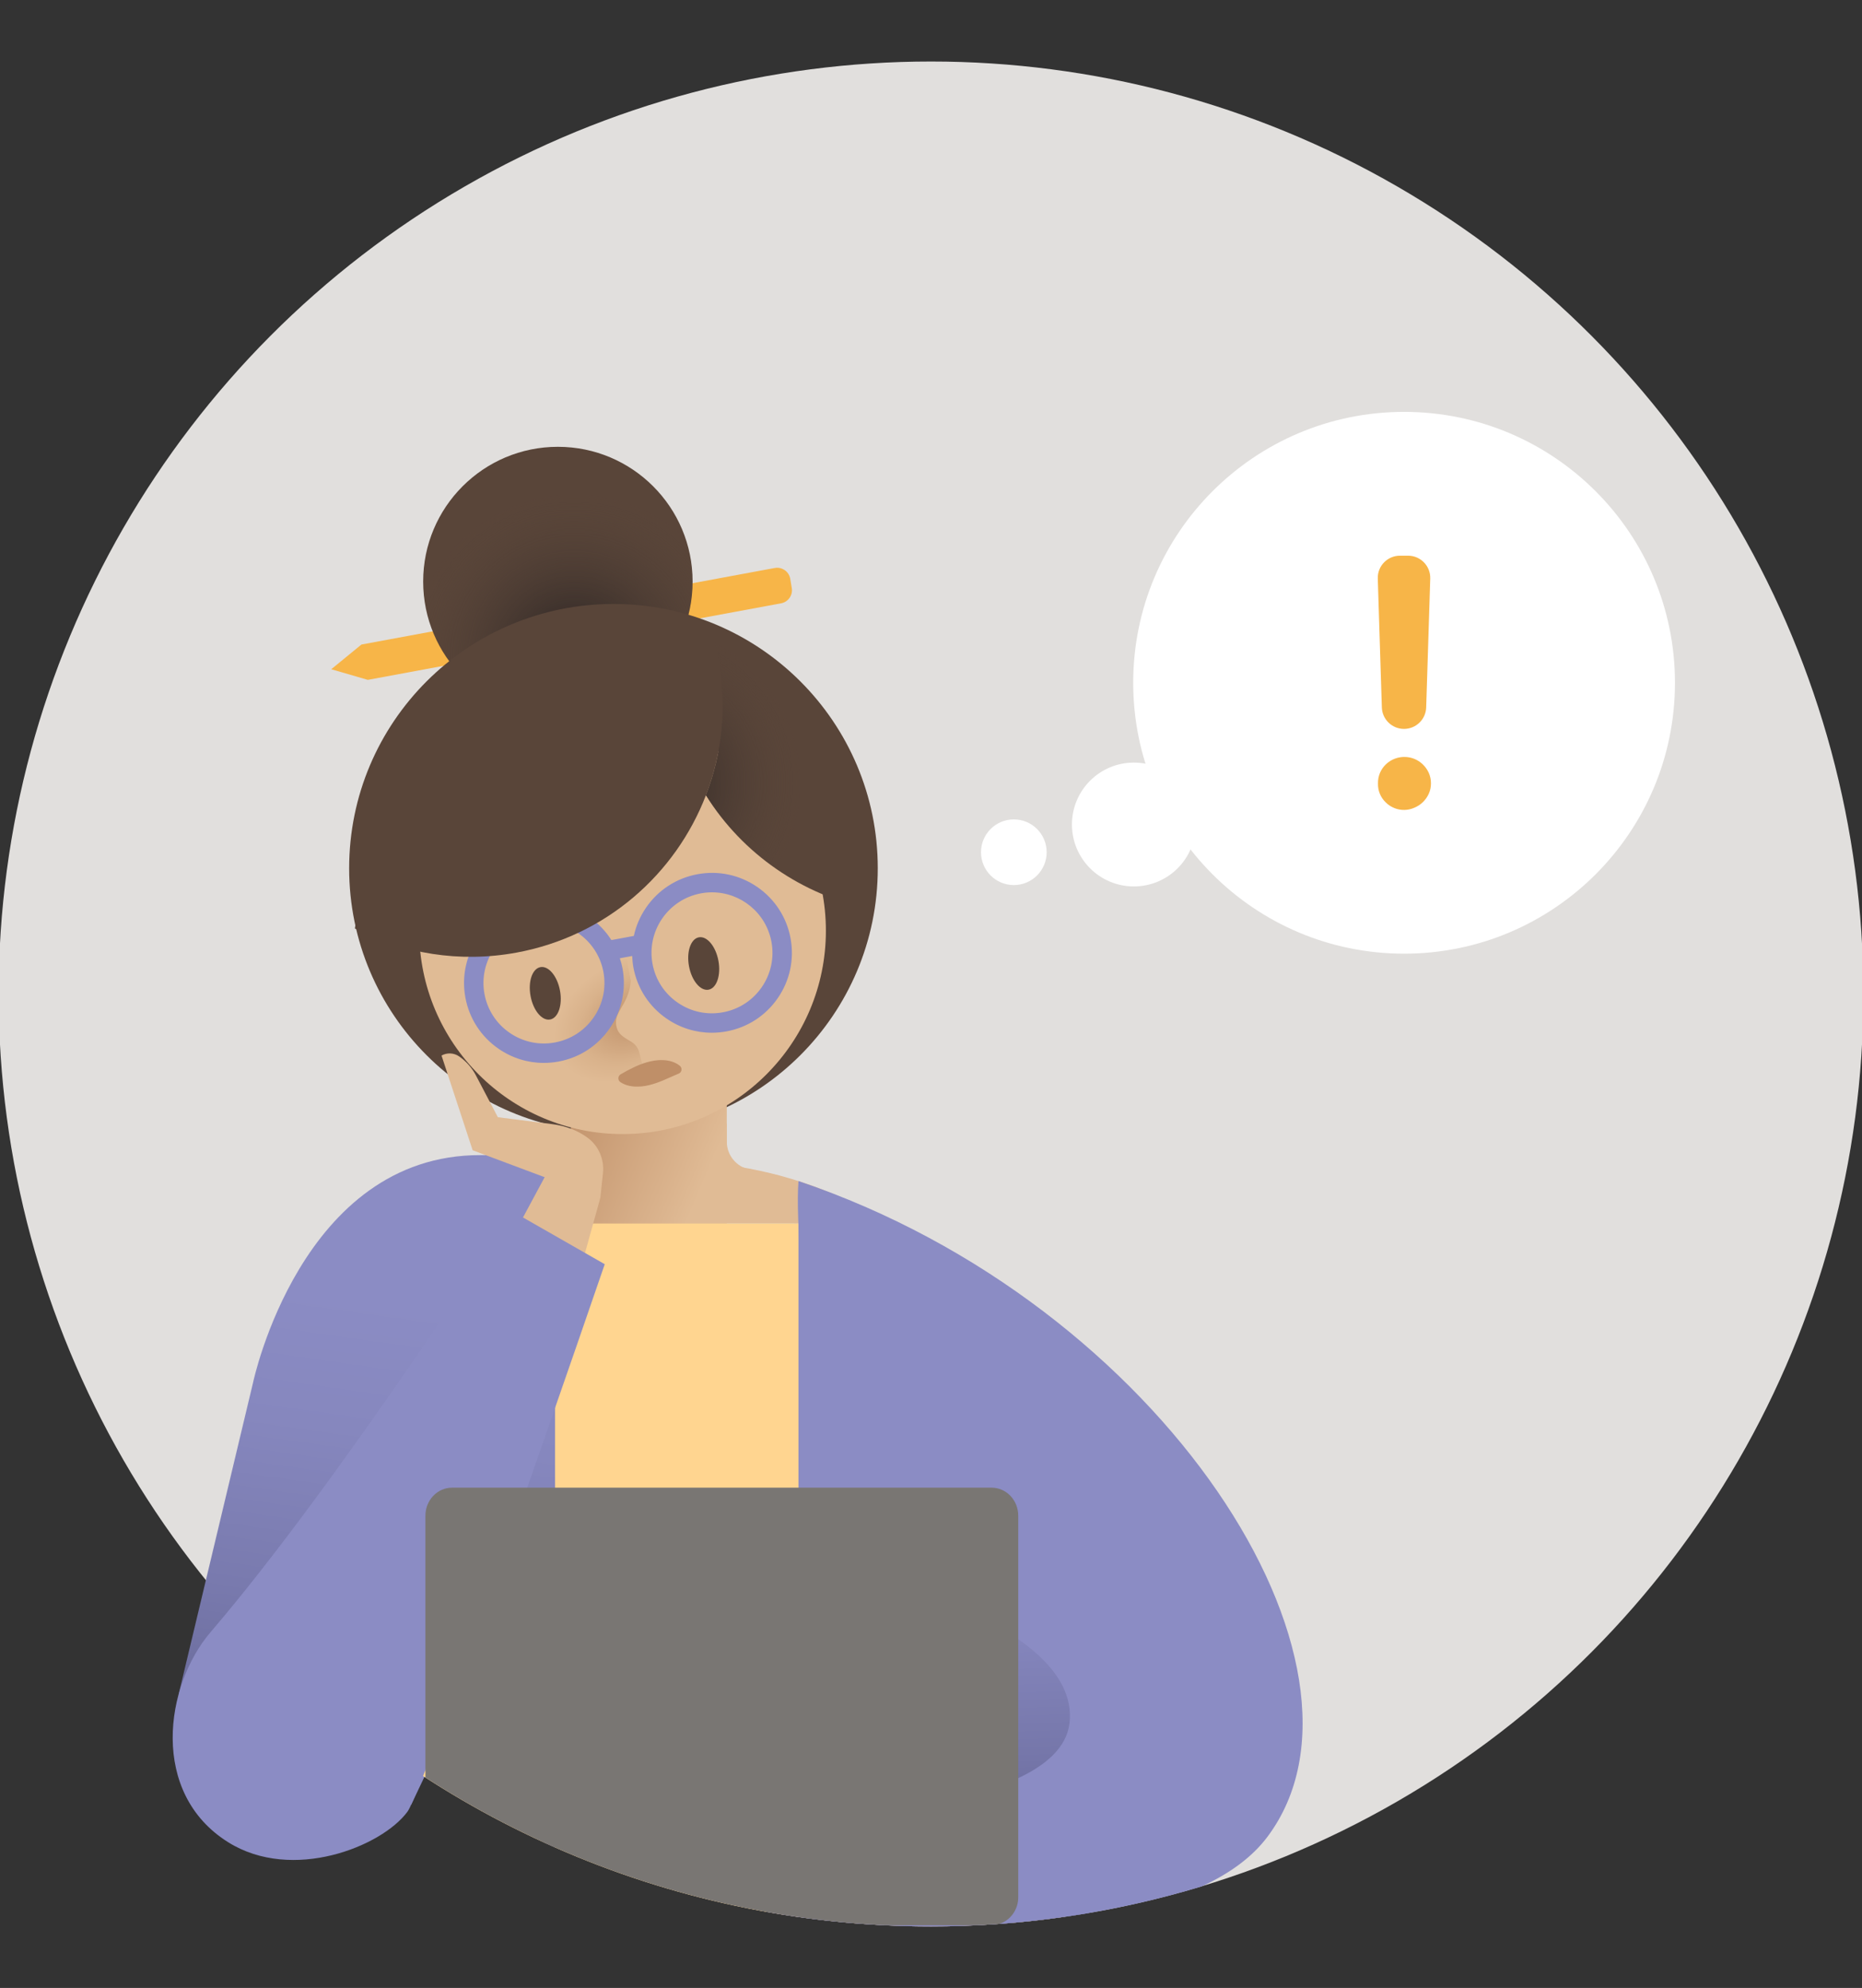
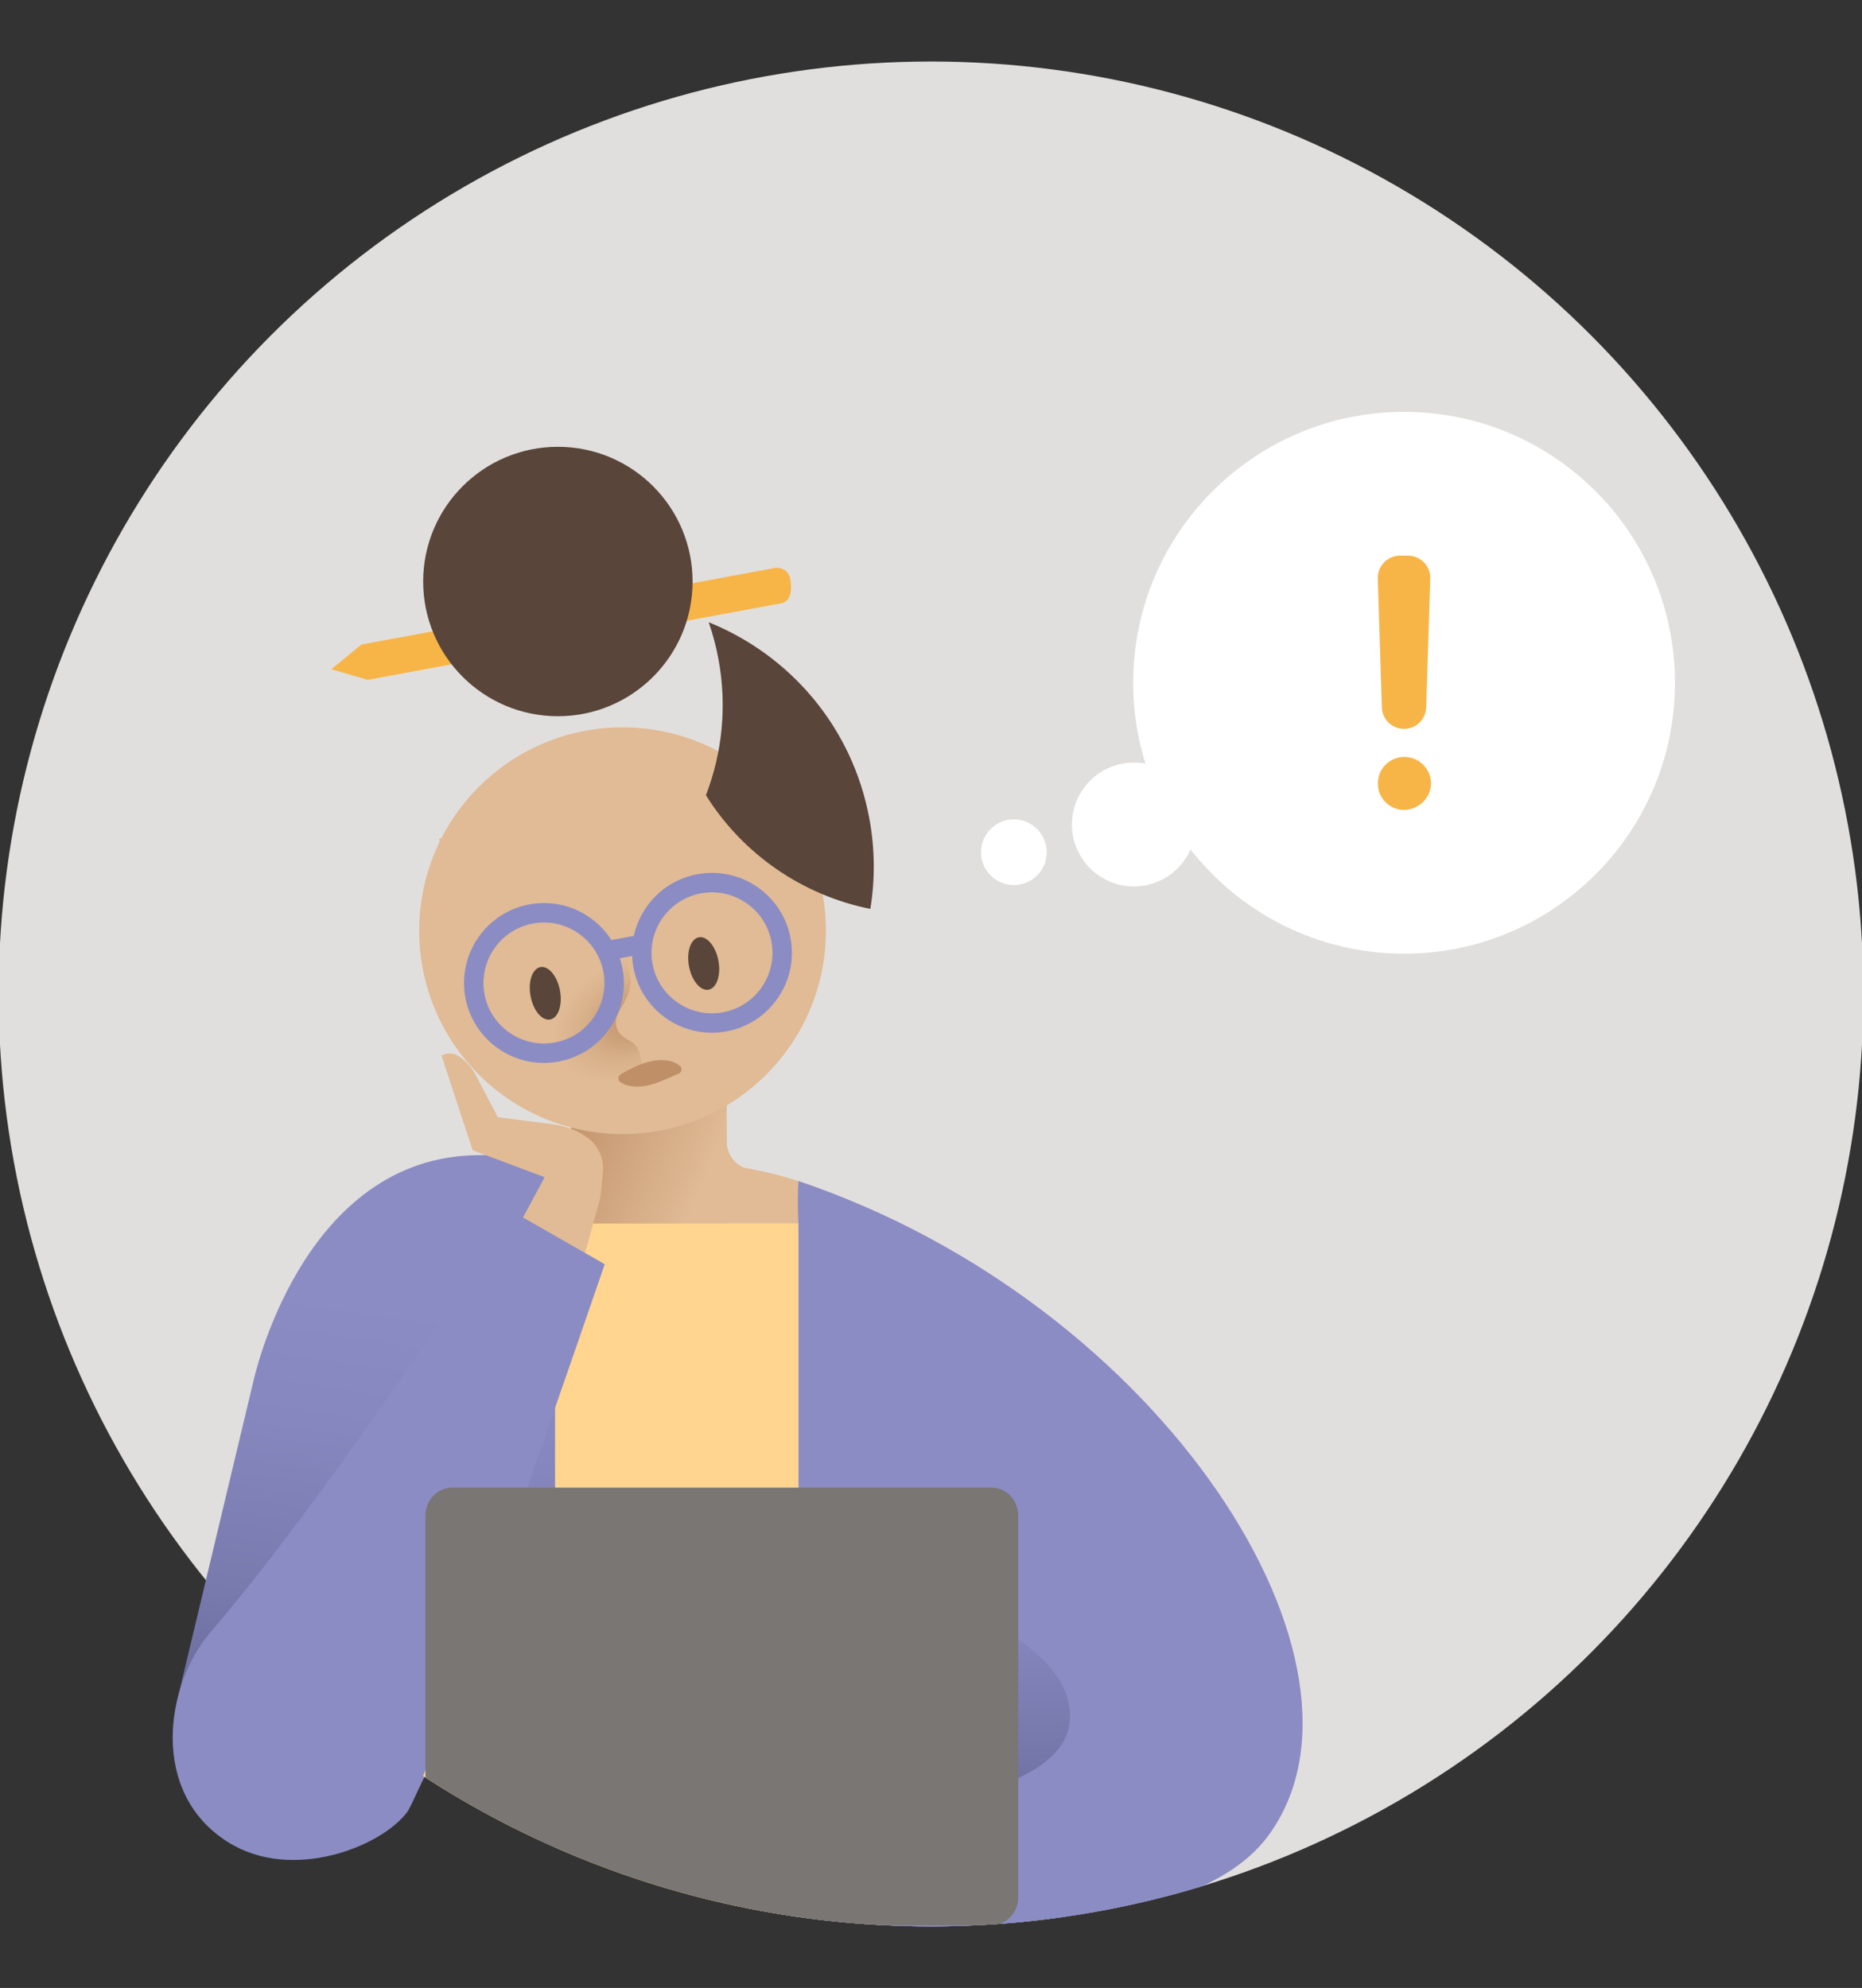
<svg xmlns="http://www.w3.org/2000/svg" version="1.1" id="Layer_1" focusable="false" x="0px" y="0px" viewBox="0 0 201.3 214.9" style="enable-background:new 0 0 201.3 214.9" xml:space="preserve">
  <rect x="0" y="0" width="201.3" height="214.9" fill="#333333" stroke="none" />
  <polygon style="fill:#8b8cc4" points="47.197,189.329 44.445,195.108 40.512,188.682 " />
  <circle style="fill:#e1dfdd" cx="100.65" cy="107.45" r="100.8" />
  <circle style="fill:#fff" cx="151.795" cy="73.81" r="29.285" />
  <circle style="fill:#fff" cx="122.581" cy="89.132" r="6.694" />
  <circle style="fill:#fff" cx="109.605" cy="92.129" r="3.55" />
  <path style="fill:#f7b548" d="M151.837,87.556c-0.76,0.014-1.493-0.282-2.031-0.819&#10;      c-0.555-0.532-0.858-1.276-0.833-2.045c-0.02-0.768,0.282-1.509,0.833-2.045c0.823-0.799,2.039-1.037,3.102-0.609&#10;      c0.338,0.139,0.647,0.341,0.91,0.595c0.27,0.26,0.489,0.569,0.644,0.91c0.162,0.361,0.243,0.753,0.238,1.148&#10;      c0.003,0.386-0.078,0.769-0.238,1.12c-0.155,0.342-0.374,0.65-0.644,0.91c-0.263,0.254-0.572,0.456-0.91,0.595&#10;      C152.571,87.467,152.206,87.548,151.837,87.556z M151.788,78.796L151.788,78.796c-1.296,0-2.357-1.029-2.398-2.324&#10;      l-0.438-13.927c-0.043-1.354,1.043-2.474,2.398-2.474h0.875c1.354,0,2.44,1.121,2.398,2.474l-0.438,13.927&#10;      C154.145,77.767,153.084,78.796,151.788,78.796z" />
  <path style="fill:#e0bb95" d="M56.648,132.27h29.203c7.706,0,14.713,2.98,19.943,7.845&#10;      c-8.26-8.957-20.09-14.573-33.235-14.573h-0c-10.065,0-19.358,3.293-26.87,8.855&#10;      C49.075,133.03,52.772,132.27,56.648,132.27z" />
-   <path style="fill:#f7b548" d="M84.446,65.219l-44.684,8.276l-3.951-1.149l3.262-2.669l44.684-8.276&#10;      c0.776-0.144,1.528,0.373,1.672,1.149l0.166,0.998C85.739,64.323,85.222,65.075,84.446,65.219z" />
+   <path style="fill:#f7b548" d="M84.446,65.219l-44.684,8.276l-3.951-1.149l3.262-2.669l44.684-8.276&#10;      c0.776-0.144,1.528,0.373,1.672,1.149C85.739,64.323,85.222,65.075,84.446,65.219z" />
  <ellipse style="fill:#594539" cx="60.312" cy="62.864" rx="14.563" ry="14.563" />
  <radialGradient id="SVGID_1_" cx="7.294" cy="313.027" r="17.712" gradientTransform="matrix(0.983 -0.182 0.182 0.983 -2.042 -235.305)" gradientUnits="userSpaceOnUse">
    <stop offset="0" style="stop-color:#231f20" />
    <stop offset="1" style="stop-color:#594539;stop-opacity:0" />
  </radialGradient>
-   <circle style="fill:url(#SVGID_1_);enable-background:new" cx="60.31" cy="62.881" r="14.562" />
-   <ellipse style="fill:#594539" cx="66.321" cy="93.864" rx="28.574" ry="28.574" />
  <path style="fill:#e0bb95" d="M84.351,127.097l-3.299-0.661c-1.442-0.289-2.479-1.555-2.479-3.025v-2.015&#10;      l-1.932,5.679L84.351,127.097z" />
  <linearGradient id="SVGID_2_" gradientUnits="userSpaceOnUse" x1="59.634" y1="120.417" x2="76.29" y2="127.474">
    <stop offset="0" style="stop-color:#bf8f68" />
    <stop offset="0.846" style="stop-color:#dbb48e" />
    <stop offset="1" style="stop-color:#e0bb95" />
  </linearGradient>
  <rect x="61.72" y="103.917" style="fill:url(#SVGID_2_)" width="16.852" height="41.908" />
  <path style="fill:#ffd590" d="M85.852,132.27H56.648c-16.178,0-29.294,13.115-29.294,29.294v15.079&#10;      C45.732,196.102,71.771,208.25,100.65,208.25c4.923,0,9.761-0.36,14.495-1.042v-45.645&#10;      C115.145,145.385,102.03,132.27,85.852,132.27z" />
  <linearGradient id="SVGID_3_" gradientUnits="userSpaceOnUse" x1="36.685" y1="212.399" x2="46.739" y2="141.637">
    <stop offset="0.007" style="stop-color:#4b4c75" />
    <stop offset="0.265" style="stop-color:#646593" />
    <stop offset="0.55" style="stop-color:#797aae" />
    <stop offset="0.804" style="stop-color:#8687be" />
    <stop offset="1" style="stop-color:#8b8cc4" />
  </linearGradient>
  <path style="fill:url(#SVGID_3_)" d="M27.355,149.473l-8.024,33.608c21.182-5.954,25.902,10.114,40.677,16.632v-74.841&#10;      h-8.053C32.531,124.808,27.355,149.473,27.355,149.473z" />
  <linearGradient id="SVGID_4_" gradientUnits="userSpaceOnUse" x1="102.853" y1="214.91" x2="101.403" y2="167.779">
    <stop offset="0.007" style="stop-color:#4b4c75" />
    <stop offset="0.176" style="stop-color:#5a5b88" />
    <stop offset="0.52" style="stop-color:#7576a9" />
    <stop offset="0.807" style="stop-color:#8586bd" />
    <stop offset="1" style="stop-color:#8b8cc4" />
  </linearGradient>
  <path style="fill:url(#SVGID_4_)" d="M86.326,127.678v79.554c4.68,0.666,9.46,1.018,14.324,1.018&#10;      c5.834,0,11.549-0.502,17.112-1.453v-36.262C117.762,150.43,100.65,142.957,86.326,127.678z" />
  <path style="fill:#8b8cc4" d="M86.326,127.678c-0.692,8.041,3.867,41.598,3.867,41.598s26.711,5.757,25.434,16.983&#10;      c-1.208,10.615-34.058,10.345-34.058,10.345l1.312,10.083c5.768,1.026,11.706,1.562,17.769,1.562&#10;      c10.176,0,19.998-1.514,29.258-4.319c2.974-1.37,5.446-3.132,7.129-5.385&#10;      C150.731,180.212,125.783,140.966,86.326,127.678z" />
  <ellipse style="fill:#e0bb95" cx="67.303" cy="100.613" rx="21.984" ry="21.984" />
  <radialGradient id="SVGID_5_" cx="68.496" cy="109.999" r="9.202" gradientTransform="matrix(-0.888 0.46 -0.315 -0.609 164 145.511)" gradientUnits="userSpaceOnUse">
    <stop offset="0" style="stop-color:#bf8f68" />
    <stop offset="0.17" style="stop-color:#c69972" />
    <stop offset="0.689" style="stop-color:#d9b28b" />
    <stop offset="1" style="stop-color:#e0bb95" />
  </radialGradient>
  <polygon style="fill:url(#SVGID_5_)" points="64.678,87.662 71.307,122.229 55.19,118.698 47.456,90.659 " />
  <path style="fill:#e0bb95" d="M71.012,121.113l-1.899-7.33c-0.122-0.471-0.412-0.887-0.827-1.143&#10;      c-0.573-0.352-1.282-0.691-1.532-1.325c-0.739-1.88,1.253-2.474,1.446-5.337c0.007-0.111-0.808-4.191-0.808-4.191&#10;      l4.72-0.875l5.217,17.415L71.012,121.113z" />
  <path style="fill:#8b8cc4" d="M85.466,101.429c-0.42-2.269-1.699-4.238-3.6-5.546&#10;      c-1.902-1.307-4.198-1.796-6.468-1.375c-2.269,0.42-4.238,1.699-5.546,3.6&#10;      c-0.648,0.943-1.093,1.982-1.328,3.067l-2.428,0.45c-0.615-0.968-1.422-1.812-2.396-2.481&#10;      c-1.902-1.308-4.199-1.795-6.468-1.375c-4.684,0.868-7.789,5.384-6.921,10.068&#10;      c0.42,2.269,1.699,4.238,3.6,5.545c1.457,1.002,3.146,1.522,4.875,1.522c0.529,0,1.061-0.049,1.592-0.146&#10;      c2.269-0.42,4.239-1.699,5.546-3.601c1.307-1.901,1.796-4.199,1.375-6.468c-0.07-0.376-0.171-0.74-0.287-1.098&#10;      l1.334-0.247c0.017,0.41,0.053,0.821,0.129,1.231c0.42,2.269,1.699,4.238,3.6,5.545&#10;      c1.457,1.002,3.146,1.522,4.876,1.522c0.528,0,1.06-0.049,1.591-0.146c2.269-0.42,4.239-1.699,5.546-3.601&#10;      C85.397,105.995,85.886,103.698,85.466,101.429z M64.193,109.967c-0.989,1.44-2.48,2.407-4.197,2.725&#10;      c-1.719,0.321-3.455-0.051-4.894-1.041c-1.44-0.989-2.407-2.479-2.725-4.197&#10;      c-0.656-3.545,1.694-6.963,5.239-7.62c3.542-0.656,6.963,1.694,7.62,5.239&#10;      C65.553,106.79,65.183,108.528,64.193,109.967z M82.359,106.707c-0.989,1.439-2.48,2.407-4.197,2.724&#10;      c-1.719,0.32-3.455-0.051-4.894-1.041c-1.44-0.989-2.407-2.479-2.725-4.197&#10;      c-0.656-3.545,1.693-6.963,5.239-7.62c0.4-0.074,0.8-0.11,1.193-0.11c3.089,0,5.844,2.204,6.426,5.349&#10;      C83.718,103.529,83.349,105.267,82.359,106.707z" />
-   <path style="fill:#594539" d="M77.671,71.249c-0.254-1.374-0.608-2.701-1.05-3.981&#10;      c-1.25-0.505-10.461-0.832-16.123,0.828c-15.075,4.417-22.248,31.774-22.124,32.279&#10;      c5.193,2.7,11.29,3.749,17.49,2.6c9.656-1.788,17.169-8.47,20.455-17.01&#10;      C78.067,81.431,78.621,76.375,77.671,71.249z" />
  <path style="fill:#594539" d="M77.671,71.25c-0.254-1.374-0.608-2.701-1.05-3.981&#10;      c8.728,3.514,15.522,11.278,17.362,21.213c0.615,3.322,0.625,6.62,0.108,9.773&#10;      c-7.345-1.468-13.806-5.933-17.773-12.289C78.067,81.431,78.621,76.375,77.671,71.25z" />
  <radialGradient id="SVGID_6_" cx="69.444" cy="82.658" r="17.167" gradientTransform="matrix(1 0 0 1 0 2)" gradientUnits="userSpaceOnUse">
    <stop offset="0" style="stop-color:#231f20" />
    <stop offset="1" style="stop-color:#594539;stop-opacity:0" />
  </radialGradient>
-   <path style="fill:url(#SVGID_6_);enable-background:new" d="M77.671,71.25c-0.254-1.374-0.608-2.701-1.05-3.981&#10;      c8.728,3.514,15.522,11.278,17.362,21.213c0.615,3.322,0.625,6.62,0.108,9.773&#10;      c-7.345-1.468-13.806-5.933-17.773-12.289C78.067,81.431,78.621,76.375,77.671,71.25z" />
  <ellipse transform="matrix(0.983 -0.182 0.182 0.983 -18.572 12.535)" style="fill:#594539" cx="58.976" cy="107.404" rx="1.618" ry="2.88" />
  <ellipse transform="matrix(0.983 -0.182 0.182 0.983 -17.698 15.601)" style="fill:#594539" cx="76.109" cy="104.179" rx="1.618" ry="2.88" />
  <path style="fill:#e0bb95" d="M60.181,124.842l4.714,4.672c0,0-9.873,35.659-10.185,35.347&#10;      c-0.312-0.312-13.342-5.045-13.342-5.045L60.181,124.842z" />
  <path style="fill:#e0bb95" d="M64.903,129.512l-13.805-5.166l-3.364-10.239l0,0c0.6-0.336,1.339-0.298,1.904,0.094&#10;      c0.755,0.523,1.378,1.224,1.81,2.048l2.375,4.525l5.843,0.743c1.494,0.19,2.759,0.672,3.851,1.471&#10;      c1.201,0.878,1.825,2.346,1.669,3.826L64.903,129.512z" />
  <g>
    <path style="fill:#bf8f68" d="M73.334,116.076l-1.359,0.592c-0.421,0.192-0.865,0.366-1.371,0.521&#10;        c-0.503,0.152-1.072,0.279-1.69,0.276c-0.61,0.009-1.278-0.105-1.839-0.482&#10;        c-0.23-0.154-0.291-0.466-0.136-0.696c0.043-0.064,0.099-0.115,0.161-0.152l0.041-0.024&#10;        c0.509-0.297,0.918-0.515,1.356-0.719c0.432-0.214,0.89-0.4,1.414-0.551c0.521-0.147,1.11-0.269,1.749-0.239&#10;        c0.63,0.017,1.316,0.184,1.839,0.616c0.211,0.174,0.241,0.487,0.067,0.699c-0.051,0.062-0.114,0.108-0.182,0.138&#10;        L73.334,116.076z" />
  </g>
  <path style="fill:none" d="M201.45,107.45c0,55.67-45.13,100.8-100.8,100.8c-28.782,0-54.746-12.063-73.113-31.408&#10;      c-1.312-1.382-8.741,13.147-9.973,11.693c-1.233-1.454,3.731-18.892,2.581-20.416&#10;      C7.404,151.239-0.15,130.227-0.15,107.45c0-55.67,45.13-100.8,100.8-100.8S201.45,51.78,201.45,107.45z" />
  <g>
    <path style="fill:#8b8cc4" d="M65.378,136.663c0,0-19.398,56.564-21.329,59.187&#10;        c-2.787,3.785-12.447,7.63-19.371,3.307c-8.51-5.313-6.875-16.934-1.91-22.722&#10;        c13.77-16.053,32.688-45.443,32.688-45.443L65.378,136.663z" />
  </g>
  <path style="fill:#797673" d="M107.2,160.821H48.873c-1.591,0-2.881,1.355-2.881,3.026v28.307&#10;      c14.433,9.333,31.401,15.078,49.646,15.972h10.024c0.796-0.039,1.589-0.089,2.38-0.146&#10;      c1.178-0.38,2.04-1.518,2.04-2.879v-41.253C110.082,162.176,108.792,160.821,107.2,160.821z" />
</svg>